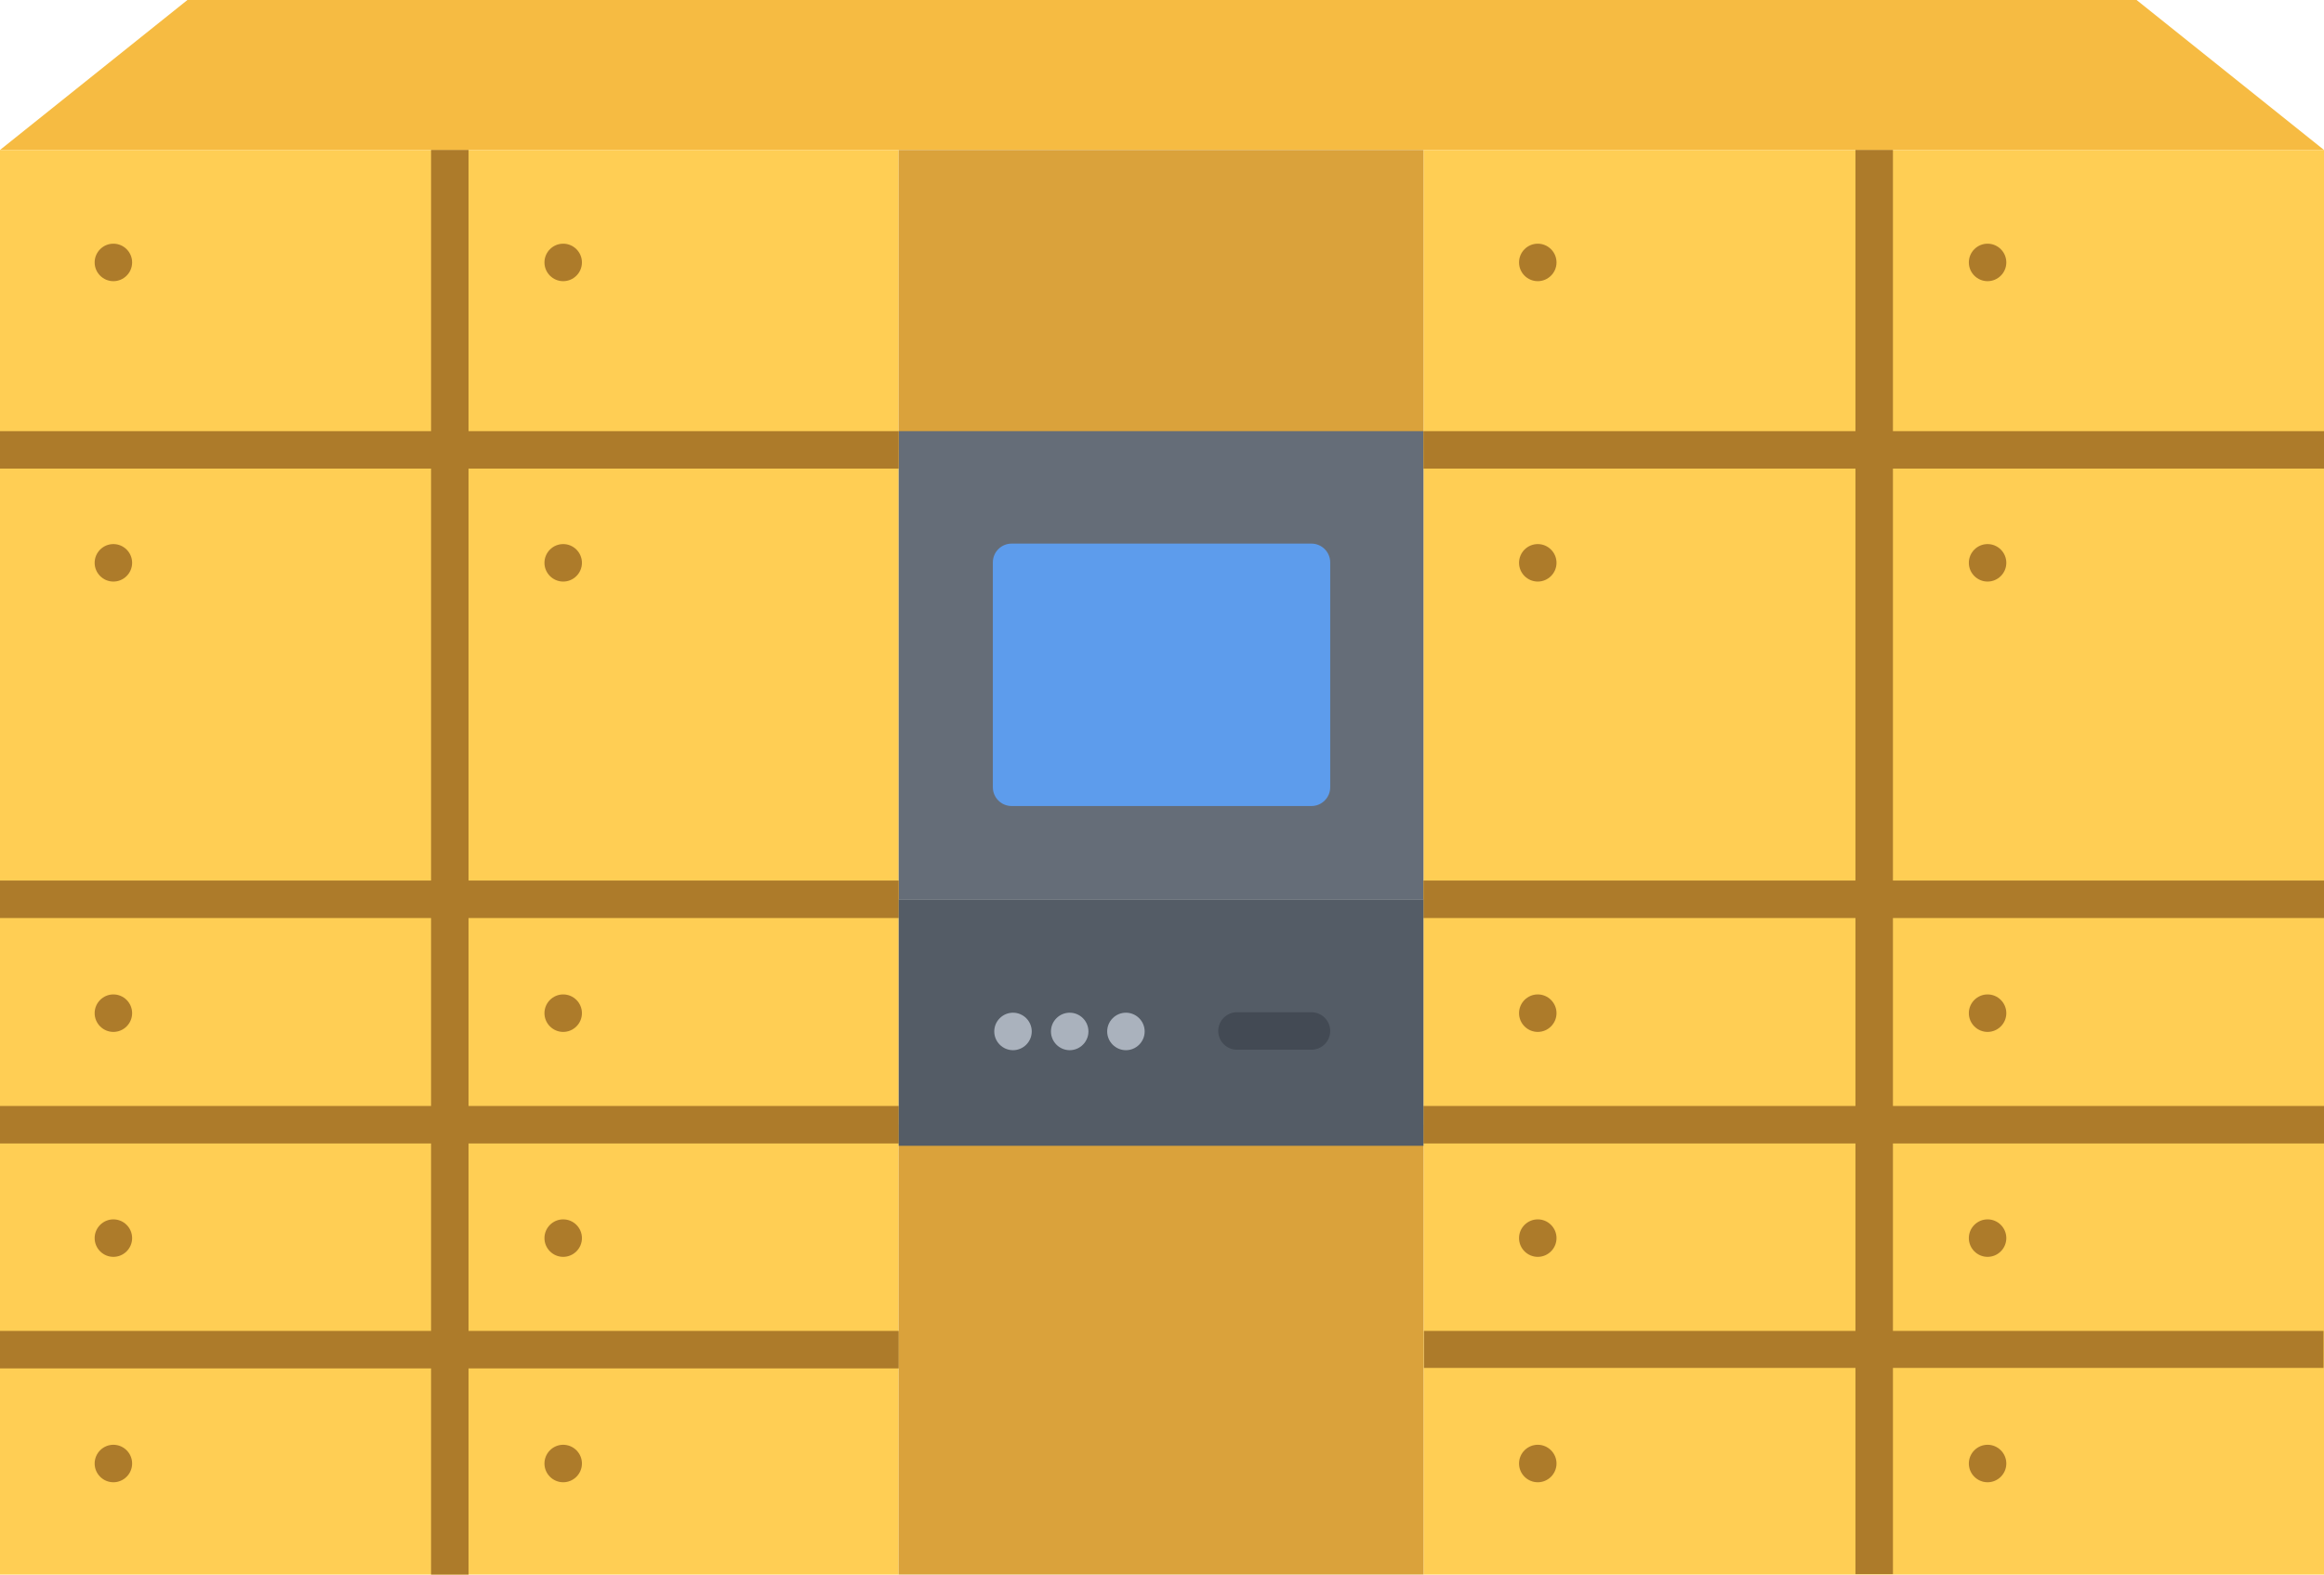
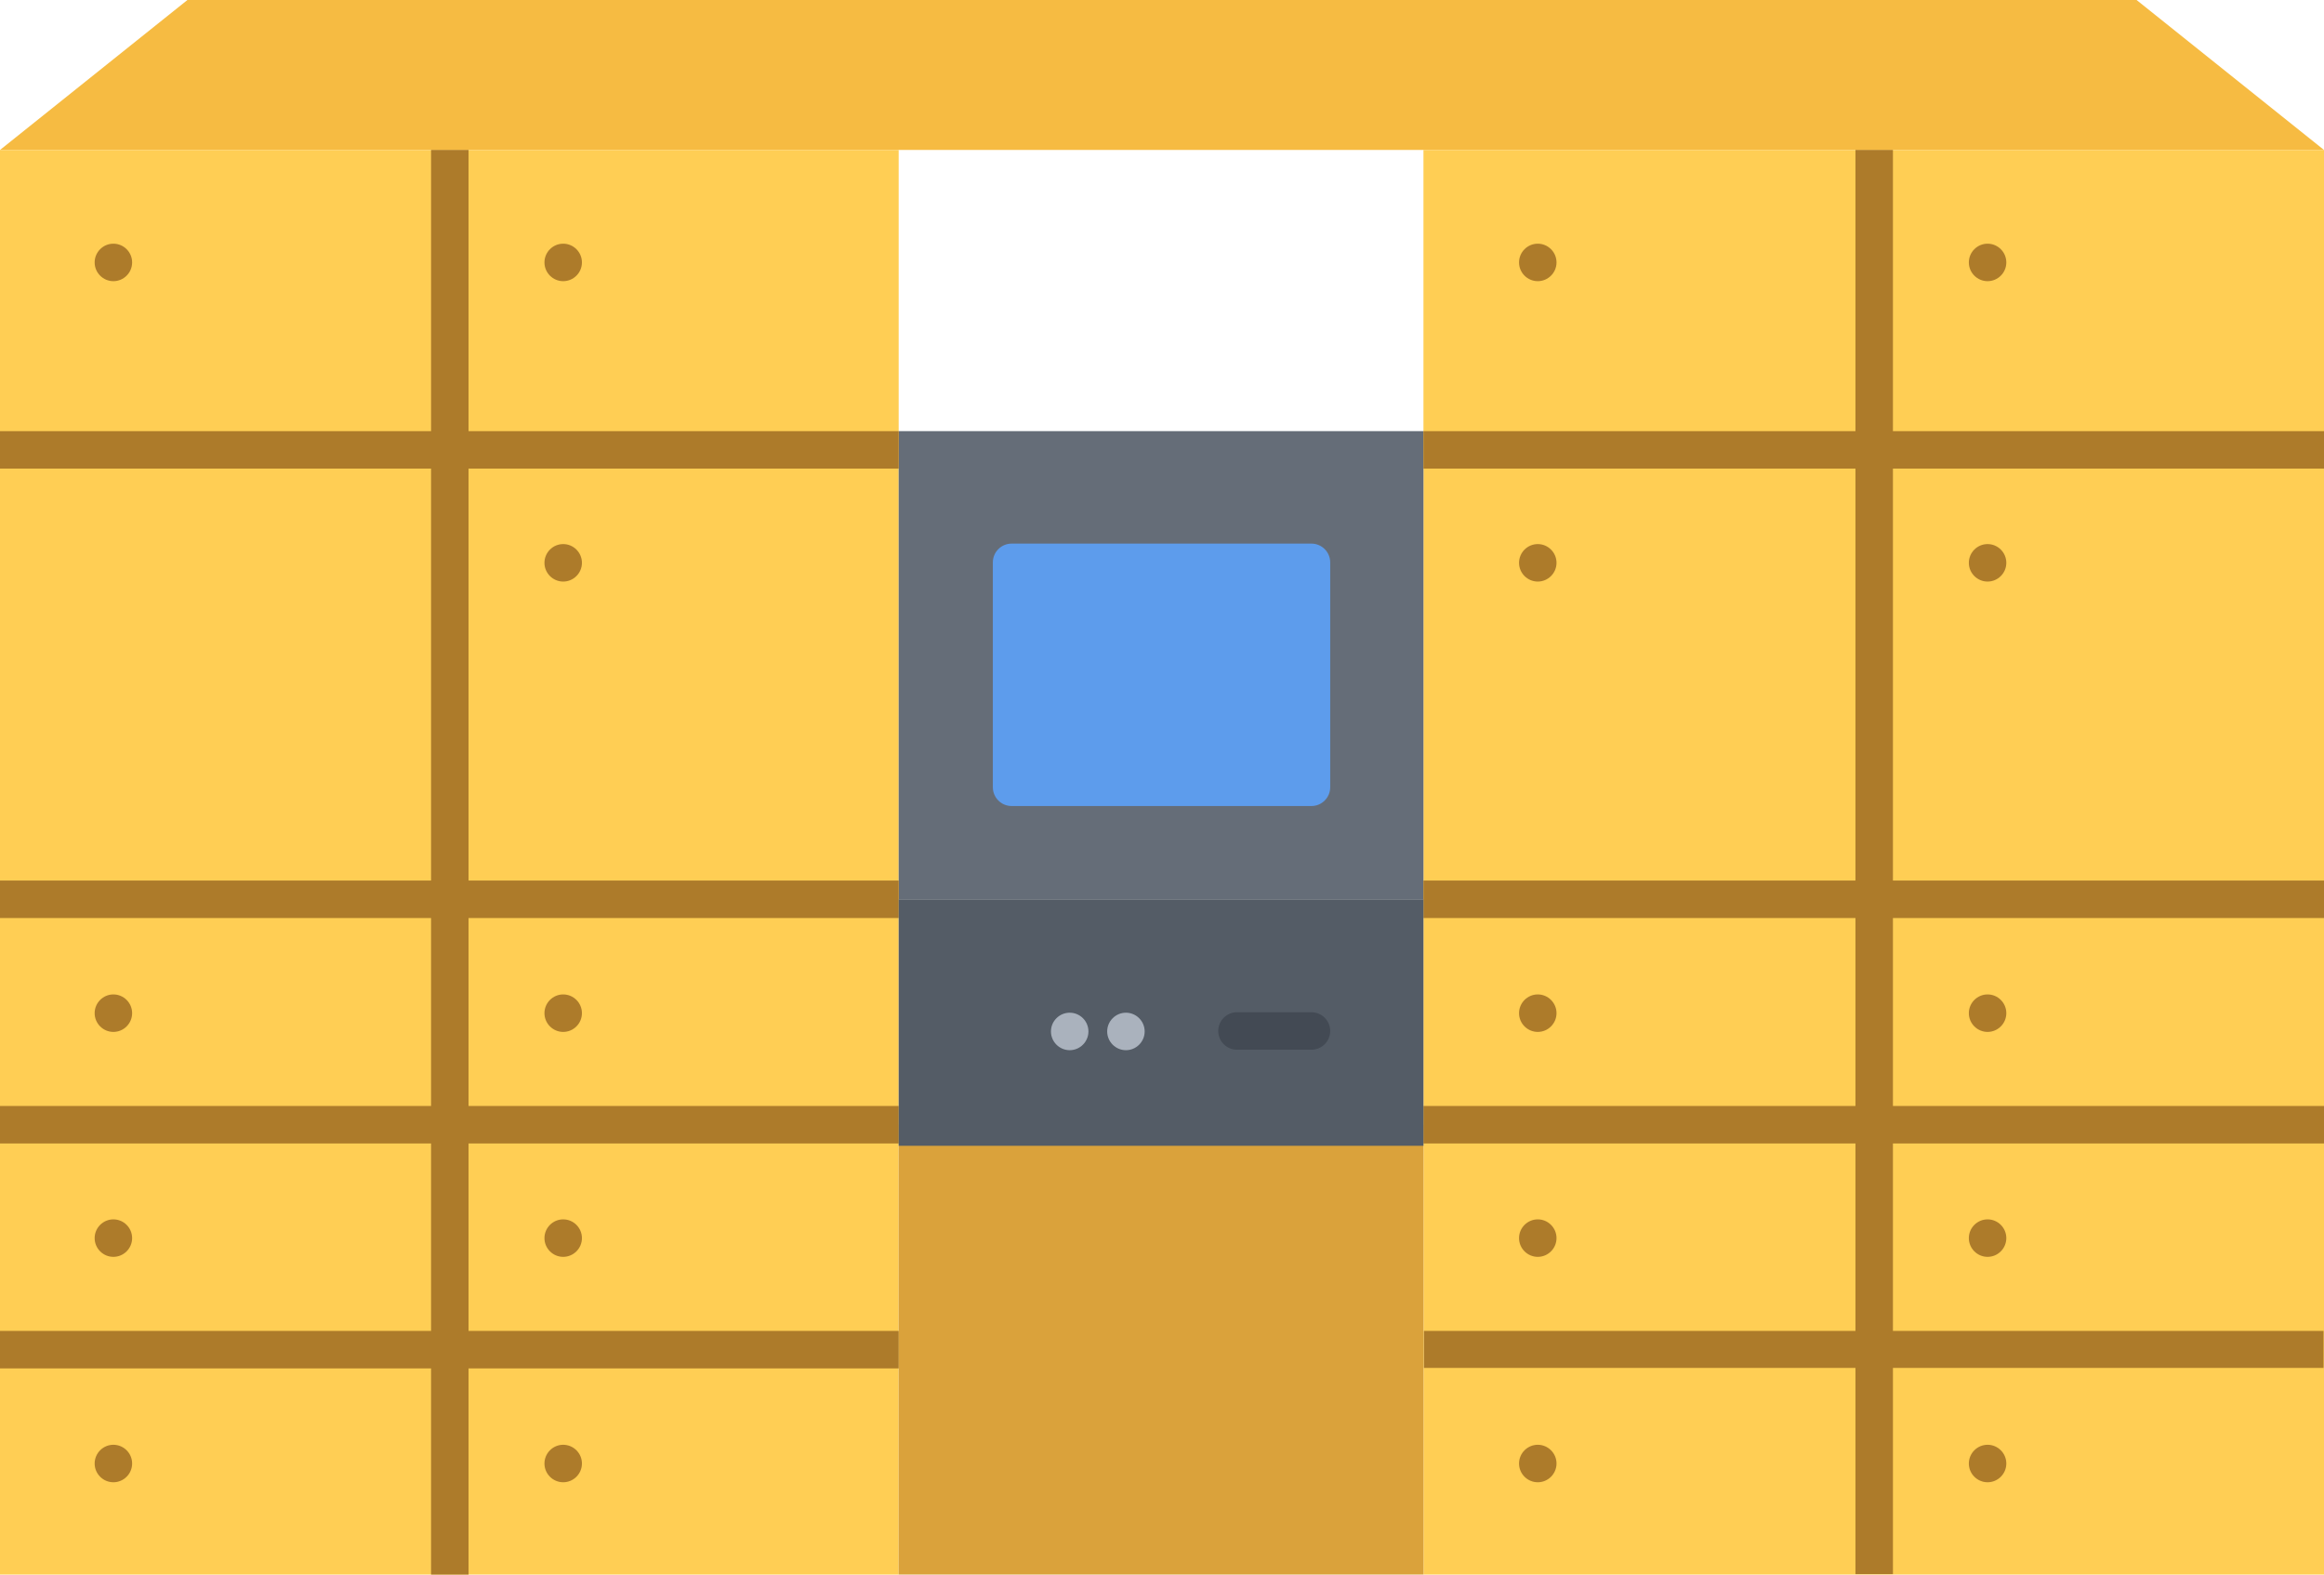
<svg xmlns="http://www.w3.org/2000/svg" id="icons" version="1.1" viewBox="0 0 496 336">
  <defs>
    <style>
      .cls-1 {
        fill: #ad7b2a;
      }

      .cls-1, .cls-2, .cls-3, .cls-4, .cls-5, .cls-6, .cls-7, .cls-8, .cls-9 {
        stroke-width: 0px;
      }

      .cls-2 {
        fill: #5d9cec;
      }

      .cls-3 {
        fill: #656d78;
      }

      .cls-4 {
        fill: #daa23b;
      }

      .cls-5 {
        fill: #ffce54;
      }

      .cls-6 {
        fill: #434a54;
      }

      .cls-7 {
        fill: #aab2bd;
      }

      .cls-8 {
        fill: #545c66;
      }

      .cls-9 {
        fill: #f6bb42;
      }
    </style>
  </defs>
  <path class="cls-9" d="M496,32H0L40,0h416l40,32Z" />
  <path class="cls-5" d="M0,32v304h191.8V32H0Z" />
  <path class="cls-5" d="M400,32h-96.2v304h192.2V32h-96Z" />
-   <path class="cls-4" d="M191.8,32h112v64h-112V32Z" />
+   <path class="cls-4" d="M191.8,32h112v64V32Z" />
  <path class="cls-3" d="M215.8,167h64v-50h-64v50ZM303.8,92v99.9h-112v-99.9h112Z" />
  <path class="cls-4" d="M303.8,288v48h-112v-96h112v48Z" />
  <path class="cls-2" d="M279.9,116h-64c-2.2,0-4,1.8-4,4v48c0,2.2,1.8,4,4,4h64c2.2,0,4-1.8,4-4v-48c0-2.2-1.8-4-4-4Z" />
  <g>
    <path class="cls-1" d="M24.2,60c-2.2,0-4-1.8-4-4s1.8-4,4-4h0c2.2,0,4,1.8,4,4s-1.8,4-4,4Z" />
    <path class="cls-1" d="M120.2,60c-2.2,0-4-1.8-4-4s1.8-4,4-4h0c2.2,0,4,1.8,4,4s-1.8,4-4,4Z" />
    <path class="cls-1" d="M424.2,60c-2.2,0-4-1.8-4-4s1.8-4,4-4h0c2.2,0,4,1.8,4,4s-1.8,4-4,4Z" />
    <path class="cls-1" d="M328.2,60c-2.2,0-4-1.8-4-4s1.8-4,4-4h0c2.2,0,4,1.8,4,4s-1.8,4-4,4Z" />
-     <path class="cls-1" d="M24.2,124.1c-2.2,0-4-1.8-4-4s1.8-4,4-4h0c2.2,0,4,1.8,4,4s-1.8,4-4,4Z" />
    <path class="cls-1" d="M120.2,124.1c-2.2,0-4-1.8-4-4s1.8-4,4-4h0c2.2,0,4,1.8,4,4s-1.8,4-4,4Z" />
    <path class="cls-1" d="M424.2,124.1c-2.2,0-4-1.8-4-4s1.8-4,4-4h0c2.2,0,4,1.8,4,4s-1.8,4-4,4Z" />
    <path class="cls-1" d="M328.2,124.1c-2.2,0-4-1.8-4-4s1.8-4,4-4h0c2.2,0,4,1.8,4,4s-1.8,4-4,4Z" />
    <path class="cls-1" d="M24.2,220.2c-2.2,0-4-1.8-4-4s1.8-4,4-4h0c2.2,0,4,1.8,4,4s-1.8,4-4,4Z" />
    <path class="cls-1" d="M120.2,220.2c-2.2,0-4-1.8-4-4s1.8-4,4-4h0c2.2,0,4,1.8,4,4s-1.8,4-4,4Z" />
    <path class="cls-1" d="M424.2,220.2c-2.2,0-4-1.8-4-4s1.8-4,4-4h0c2.2,0,4,1.8,4,4s-1.8,4-4,4Z" />
    <path class="cls-1" d="M328.2,220.2c-2.2,0-4-1.8-4-4s1.8-4,4-4h0c2.2,0,4,1.8,4,4s-1.8,4-4,4Z" />
    <path class="cls-1" d="M24.2,268.2c-2.2,0-4-1.8-4-4s1.8-4,4-4h0c2.2,0,4,1.8,4,4s-1.8,4-4,4Z" />
    <path class="cls-1" d="M120.2,268.2c-2.2,0-4-1.8-4-4s1.8-4,4-4h0c2.2,0,4,1.8,4,4s-1.8,4-4,4Z" />
    <path class="cls-1" d="M424.2,268.2c-2.2,0-4-1.8-4-4s1.8-4,4-4h0c2.2,0,4,1.8,4,4s-1.8,4-4,4Z" />
    <path class="cls-1" d="M328.2,268.2c-2.2,0-4-1.8-4-4s1.8-4,4-4h0c2.2,0,4,1.8,4,4s-1.8,4-4,4Z" />
    <path class="cls-1" d="M24.2,316.3c-2.2,0-4-1.8-4-4s1.8-4,4-4h0c2.2,0,4,1.8,4,4s-1.8,4-4,4Z" />
    <path class="cls-1" d="M120.2,316.3c-2.2,0-4-1.8-4-4s1.8-4,4-4h0c2.2,0,4,1.8,4,4s-1.8,4-4,4Z" />
    <path class="cls-1" d="M424.2,316.3c-2.2,0-4-1.8-4-4s1.8-4,4-4h0c2.2,0,4,1.8,4,4s-1.8,4-4,4Z" />
    <path class="cls-1" d="M328.2,316.3c-2.2,0-4-1.8-4-4s1.8-4,4-4h0c2.2,0,4,1.8,4,4s-1.8,4-4,4Z" />
  </g>
  <path class="cls-1" d="M495.9,284h-91.9v-40h92v-8h-92v-40.1h92v-8h-92v-87.9h92v-8h-92v-60h0s-4,0-4,0h-4v60h-92.2v8h92.2v87.9h-92.2v8h92.2v40.1h-92.2v8h92.2v40h-91.9c0,0-.1,0-.2,0v7.9c0,0,.1,0,.2,0h91.9v44h8v-44h91.9s0,0,0,0v-8s0,0,0,0Z" />
  <path class="cls-1" d="M0,100h92v87.9H0v8h92v40.1H0v8h92v40H0v8h92v44h8v-44h91.8v-8h-91.8v-40h91.8v-8h-91.8v-40.1h91.8v-8h-91.8v-87.9h91.8v-8h-91.8v-60h0s-4,0-4,0h-4v60H0v8Z" />
  <path class="cls-8" d="M191.8,191.9h112v52.6h-112v-52.6Z" />
  <path class="cls-6" d="M279.9,224h-15.9c-2.2,0-4-1.8-4-4s1.8-4,4-4h15.9c2.2,0,4,1.8,4,4s-1.8,4-4,4Z" />
-   <path class="cls-7" d="M216.2,224.1c-2.2,0-4-1.8-4-4s1.8-4,4-4h0c2.2,0,4,1.8,4,4s-1.8,4-4,4Z" />
  <path class="cls-7" d="M240.3,224.1c-2.2,0-4-1.8-4-4s1.8-4,4-4h0c2.2,0,4,1.8,4,4s-1.8,4-4,4Z" />
  <path class="cls-7" d="M228.3,224.1c-2.2,0-4-1.8-4-4s1.8-4,4-4h0c2.2,0,4,1.8,4,4s-1.8,4-4,4Z" />
</svg>